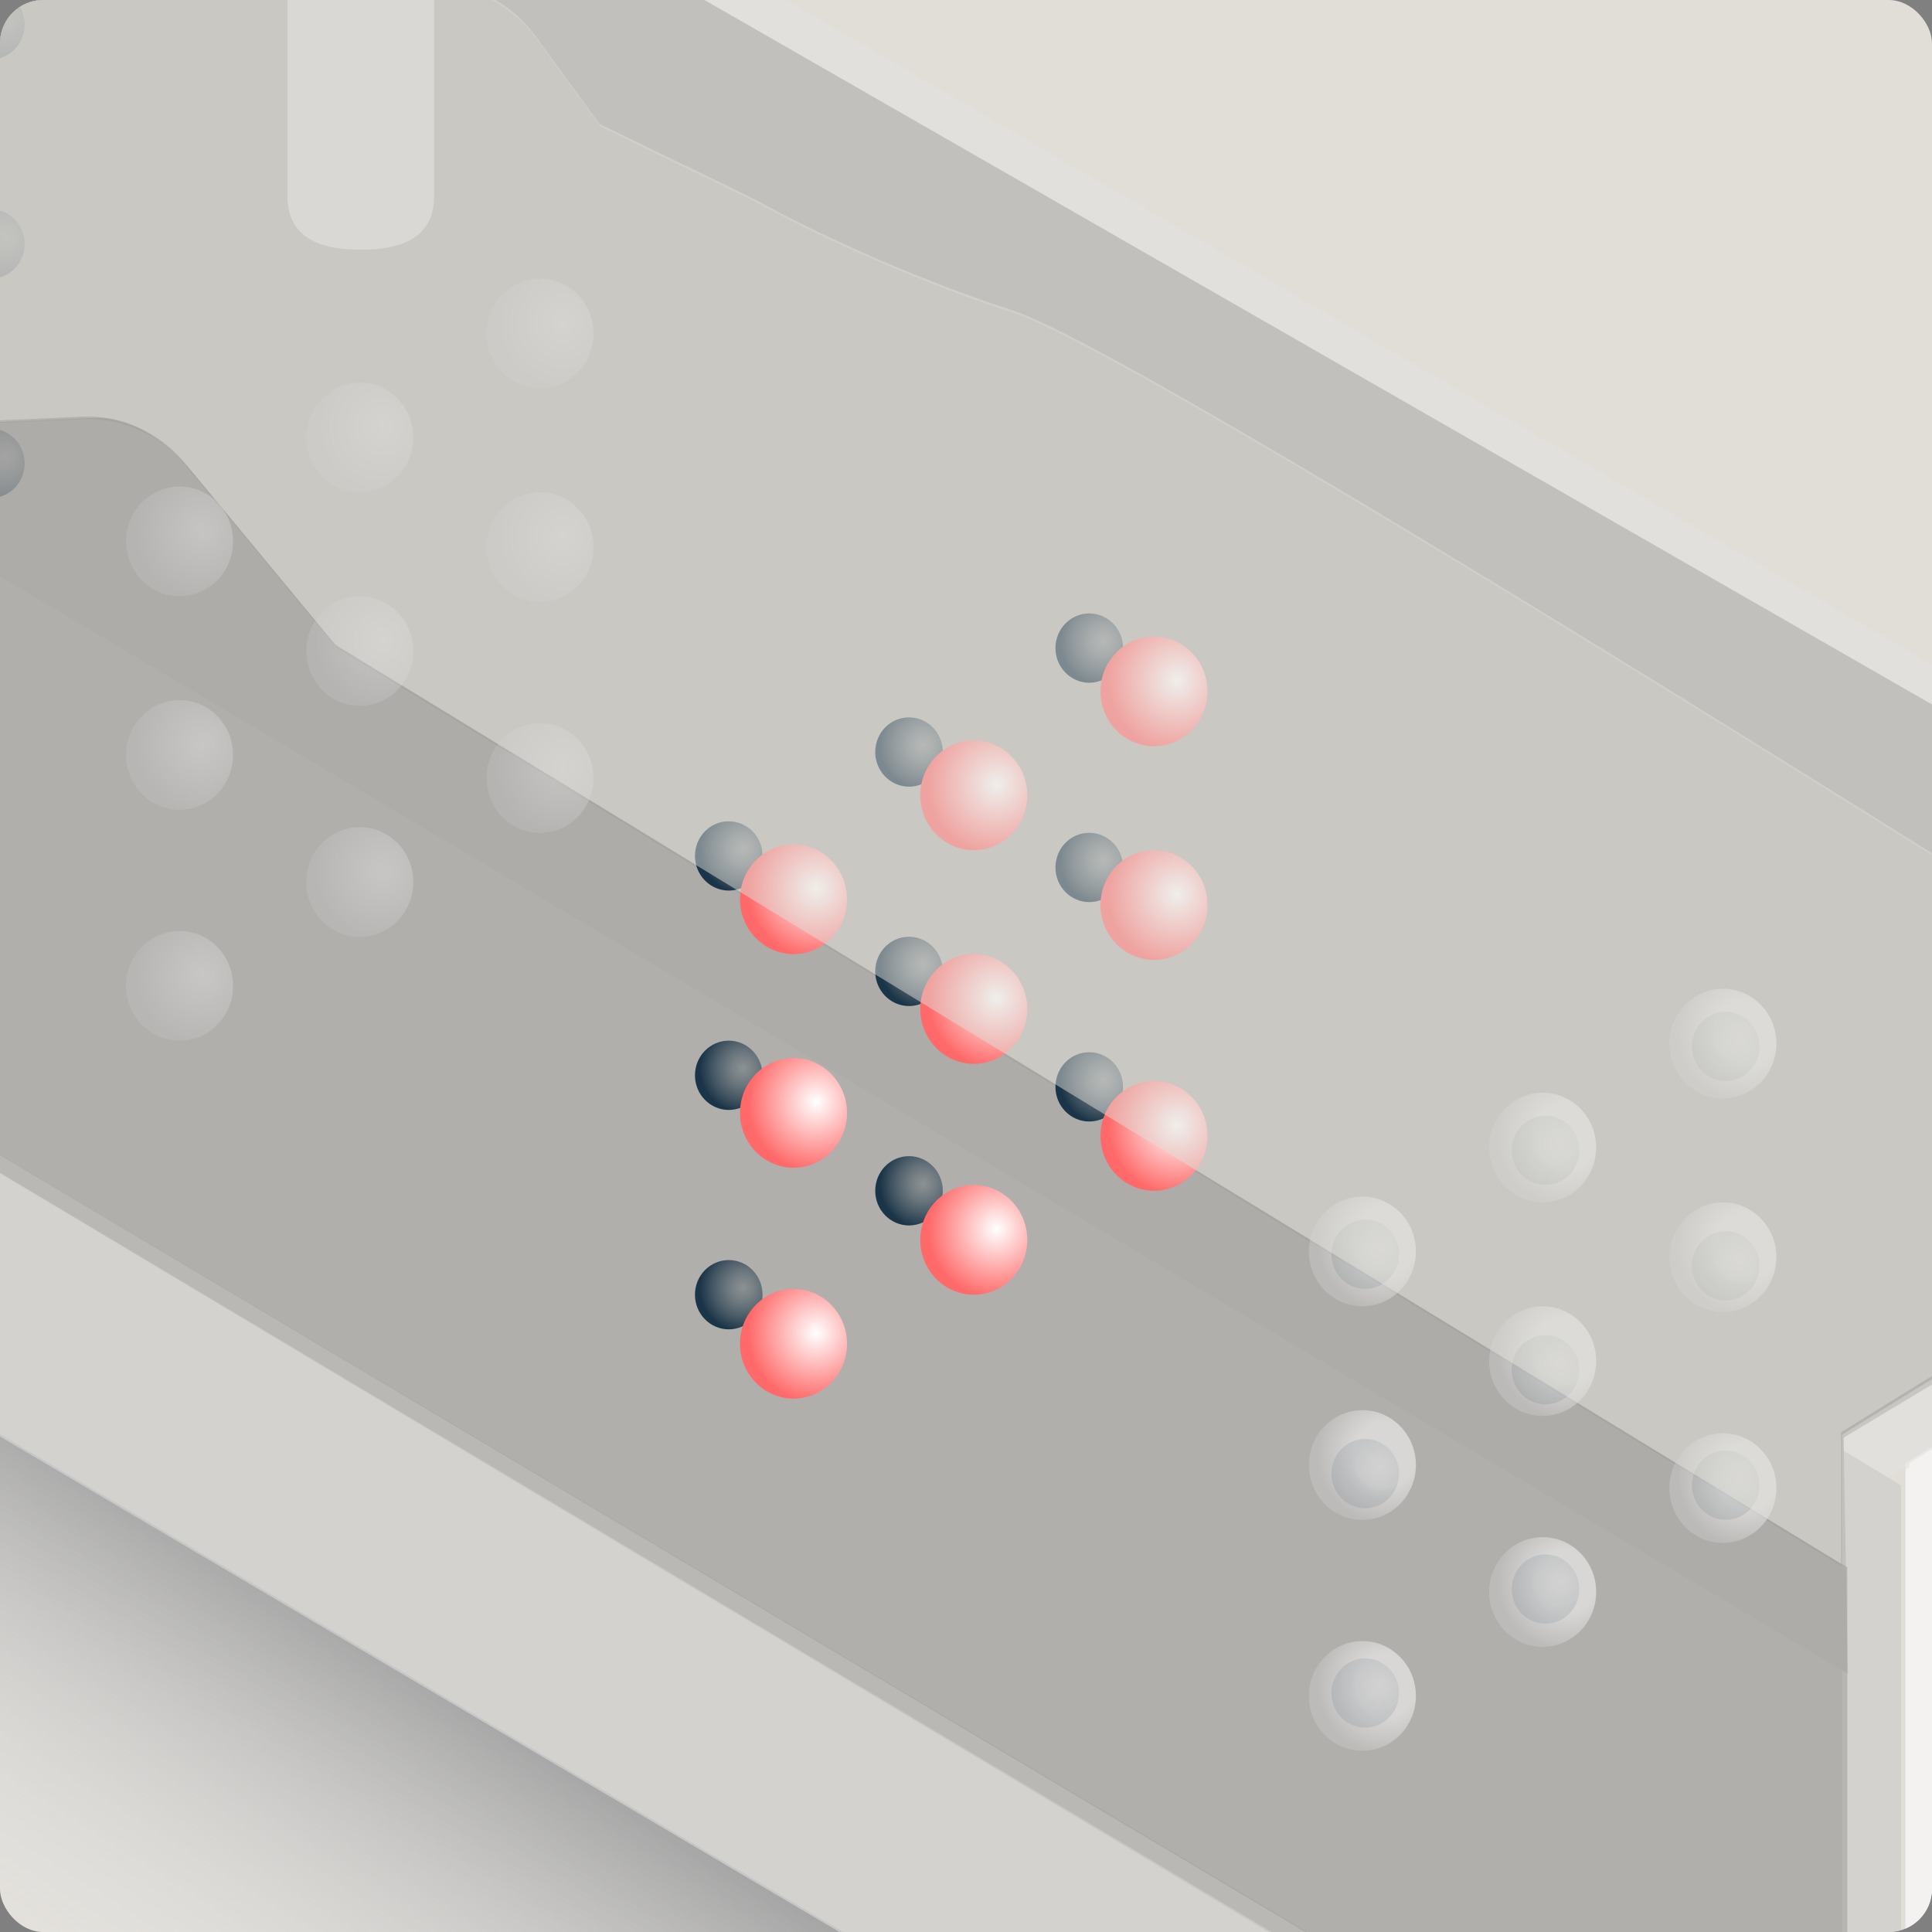
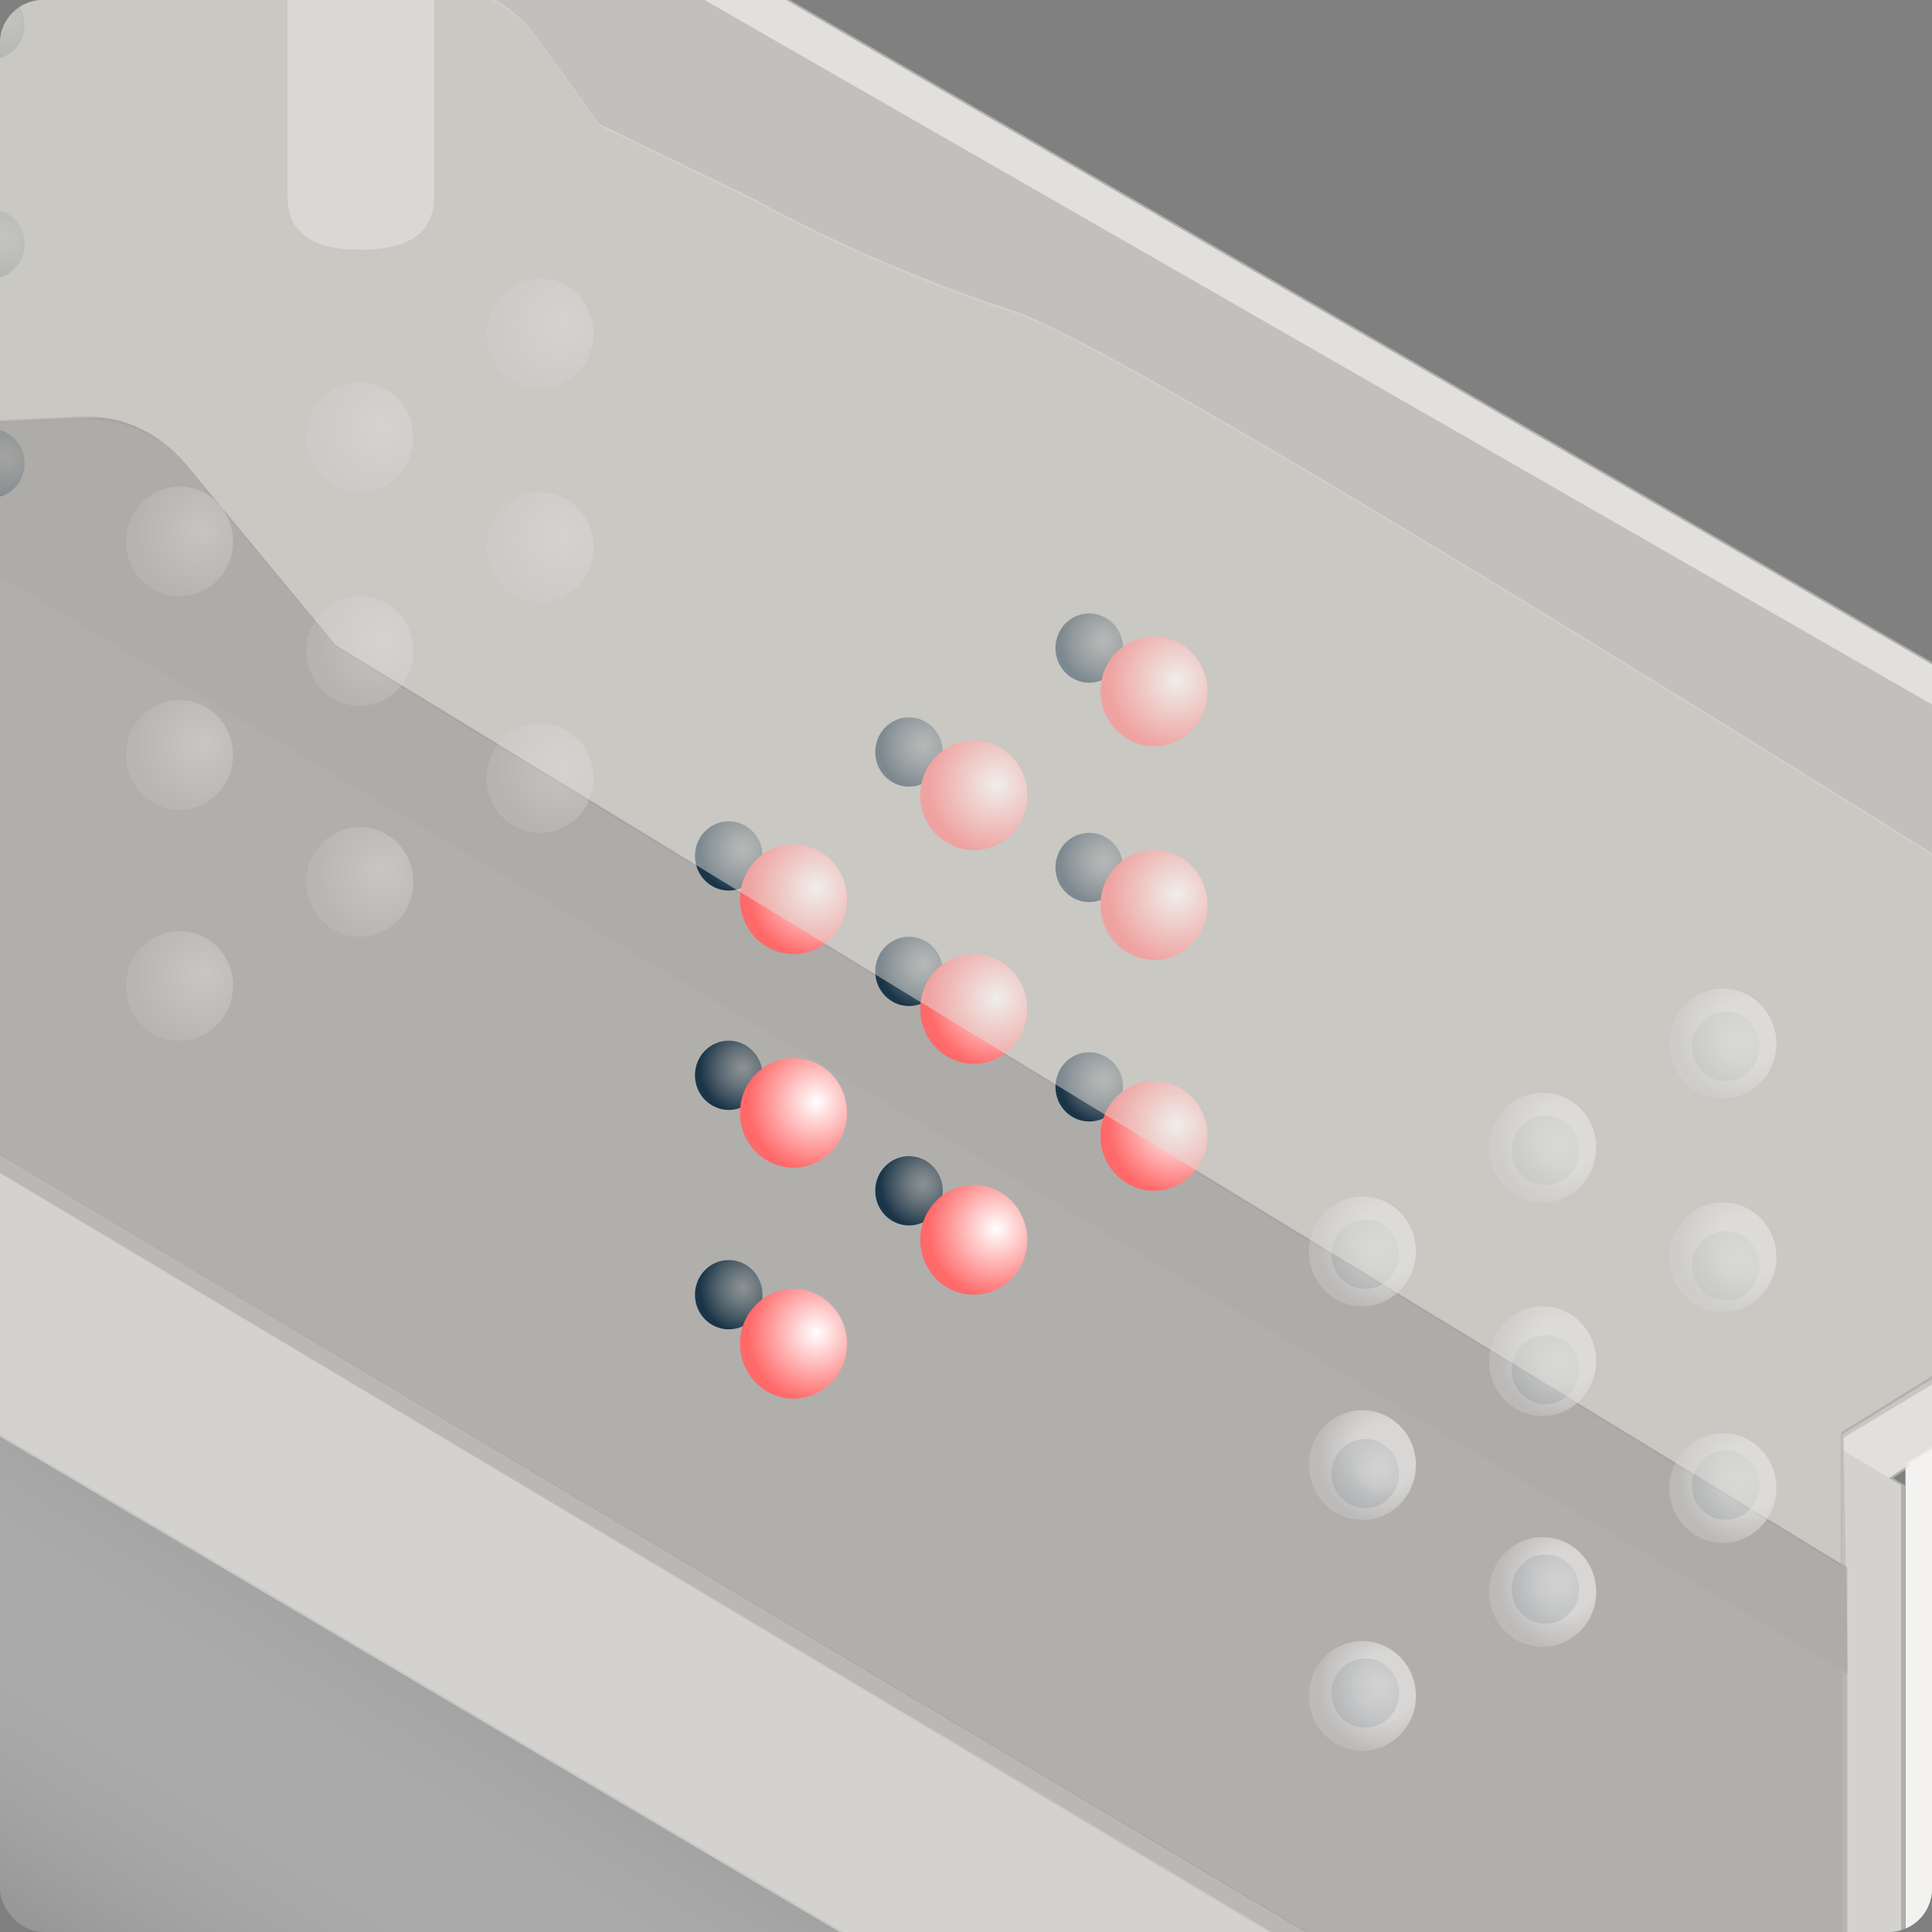
<svg xmlns="http://www.w3.org/2000/svg" width="357" height="357" viewBox="0 0 357 357" fill="none">
  <rect x="0" y="0" width="357" height="357" fill="#808080" stroke="none" />
  <g clip-path="url(#clip0_3_3457)">
-     <rect width="357" height="357" rx="8" fill="#E1DED8" />
    <g style="mix-blend-mode:multiply">
      <path d="M-256.536 225.439L-160.904 168.857L352.097 472.773L258.843 531.659L-256.536 225.439Z" fill="url(#paint0_linear_3_3457)" />
    </g>
    <path d="M-162.288 -35.322L-40.046 -107.455L474.788 191.095L348.823 273.25L-162.288 -35.322Z" fill="#E2E2E2" />
    <path d="M-162.287 -35.326L351.279 274.461V472.765L-162.287 169.685V-35.326Z" fill="#C7C7C7" />
    <path d="M352.095 475.387L474.337 403.254V194.446L352.095 270.376V475.387Z" fill="#F2F2F2" />
-     <path d="M-150.943 126.525L340.444 420.419V265.795L-150.949 -31.453L-150.943 126.525Z" fill="#AFAFAF" />
+     <path d="M-150.943 126.525L340.444 420.419V265.795L-150.949 -31.453L-150.943 126.525" fill="#AFAFAF" />
    <path d="M454.931 196.936L-38.132 -98.067L-150.948 -31.457L340.444 265.795L454.931 196.936Z" fill="#AFAFAF" />
    <path d="M341.463 309.293L-37.657 84.129L-37.663 -96.316L461.702 190.252L340.645 264.863L341.463 309.293Z" fill="#A3A3A3" />
    <path d="M-150.921 126.591L-148.438 125.122L341.87 416.608L341.87 420.8L-150.921 126.591Z" fill="#929292" />
    <path d="M-83.875 29.72L-32.158 -0.879L-22.46 35.751L-83.875 29.72Z" fill="#5992C0" />
    <path opacity="0.5" d="M-133.575 3.616L-77.006 37.268L-42.2 57.878L-31.328 59.128C-27.18 59.605 -23.335 61.536 -20.474 64.578L-11.103 74.545C-8.749 77.048 -5.42 78.399 -1.987 78.243L15.051 77.469C22.433 77.134 29.544 80.282 34.258 85.971L62.217 119.71L340.346 289.439V265.131L434.407 206.877C434.407 206.877 214.809 66.819 187.409 57.878C160.008 48.937 139.56 37.268 139.56 37.268L110.933 23.373L99.081 7.086C95.17 1.712 89.168 -1.738 82.586 -2.673C72.803 -4.063 58.926 -6.446 54.088 -9.317C46.317 -13.927 45.499 -23.566 38.956 -27.757C32.413 -31.948 21.371 -29.014 14.828 -33.205C11.856 -35.108 -5.62 -48.292 -9.71 -50.301C-13.8 -52.309 -37.469 -68.887 -37.469 -68.887L-148.297 -5.185L-133.575 3.616Z" fill="#6C6C6C" />
    <g opacity="0.5">
      <path d="M341.343 416.604L-148.14 125.286L-148.14 -5.072L-78.1 36.282L-41.967 57.759L-30.808 59.016C-26.915 59.454 -22.563 62.018 -18.663 66.17L-12.692 72.526C-9.241 76.201 -5.356 78.238 -2.083 78.09L18.064 77.175C23.613 76.923 30.283 80.823 35.867 87.585L61.752 118.93L341.343 289.598L341.343 416.604Z" fill="#525252" />
    </g>
    <g opacity="0.5">
      <path d="M-161.55 -35.324L-39.309 -107.458L475.526 191.092L349.561 273.247L-161.55 -35.324Z" fill="#E1DED8" />
      <path d="M-161.552 -35.329L352.014 274.458V472.762L-161.552 169.682V-35.329Z" fill="#E1DED8" />
      <path d="M352.83 475.384L475.072 403.25V194.443L352.83 270.373V475.384Z" fill="#F3F2EF" />
      <path d="M-150.206 126.518L341.182 420.412V265.788L-150.211 -31.461L-150.206 126.518Z" fill="#E1DED8" />
      <path d="M455.669 196.929L-37.394 -98.075L-150.21 -31.465L341.182 265.788L455.669 196.929Z" fill="#E1DED8" />
      <path d="M342.19 309.29L-36.93 84.126L-36.935 -96.319L462.43 190.249L341.372 264.859L342.19 309.29Z" fill="#E1DED8" />
      <path d="M-150.187 126.583L-147.704 125.113L342.604 416.6L342.604 420.792L-150.187 126.583Z" fill="#E1DED8" />
      <g opacity="0.5">
        <path d="M342.08 416.597L-147.403 125.279L-147.403 -5.079L-77.364 36.275L-41.231 57.752L-30.071 59.009C-26.178 59.448 -21.826 62.011 -17.926 66.163L-11.956 72.52C-8.504 76.194 -4.619 78.232 -1.346 78.083L18.801 77.168C24.35 76.916 31.019 80.816 36.603 87.578L62.488 118.923L342.08 289.592L342.08 416.597Z" fill="#E1DED8" />
      </g>
      <path opacity="0.5" d="M-132.838 3.614L-76.269 37.266L-41.463 57.876L-30.591 59.126C-26.443 59.603 -22.597 61.534 -19.737 64.576L-10.365 74.543C-8.012 77.046 -4.682 78.397 -1.25 78.241L15.789 77.467C23.17 77.132 30.281 80.28 34.996 85.969L62.954 119.708L341.083 289.437V265.129L435.144 206.875C435.144 206.875 215.546 66.817 188.146 57.876C160.746 48.935 140.298 37.266 140.298 37.266L111.67 23.371L99.818 7.085C95.907 1.71 89.905 -1.74 83.324 -2.675C73.541 -4.065 59.663 -6.448 54.825 -9.319C47.055 -13.929 46.237 -23.568 39.694 -27.759C33.15 -31.95 22.108 -29.016 15.565 -33.207C12.593 -35.11 -4.883 -48.294 -8.973 -50.303C-13.062 -52.311 -36.732 -68.889 -36.732 -68.889L-147.56 -5.187L-132.838 3.614Z" fill="#E1DED8" />
    </g>
    <ellipse cx="33.178" cy="100.03" rx="9.888" ry="10.134" fill="url(#paint1_radial_3_3457)" fill-opacity="0.3" />
    <ellipse cx="66.487" cy="80.83" rx="9.888" ry="10.134" fill="url(#paint2_radial_3_3457)" fill-opacity="0.3" />
    <ellipse cx="99.79" cy="61.625" rx="9.888" ry="10.134" fill="url(#paint3_radial_3_3457)" fill-opacity="0.3" />
    <ellipse cx="33.178" cy="139.499" rx="9.888" ry="10.134" fill="url(#paint4_radial_3_3457)" fill-opacity="0.3" />
    <ellipse cx="66.487" cy="120.299" rx="9.888" ry="10.134" fill="url(#paint5_radial_3_3457)" fill-opacity="0.3" />
    <ellipse cx="99.79" cy="101.093" rx="9.888" ry="10.134" fill="url(#paint6_radial_3_3457)" fill-opacity="0.3" />
    <ellipse cx="33.178" cy="182.172" rx="9.888" ry="10.134" fill="url(#paint7_radial_3_3457)" fill-opacity="0.3" />
    <ellipse cx="66.487" cy="162.972" rx="9.888" ry="10.134" fill="url(#paint8_radial_3_3457)" fill-opacity="0.3" />
    <ellipse cx="99.79" cy="143.766" rx="9.888" ry="10.134" fill="url(#paint9_radial_3_3457)" fill-opacity="0.3" />
    <ellipse cx="-1.69" cy="4.561" rx="6.245" ry="6.401" fill="url(#paint10_radial_3_3457)" fill-opacity="0.3" />
    <ellipse cx="-1.69" cy="45.087" rx="6.245" ry="6.401" fill="url(#paint11_radial_3_3457)" fill-opacity="0.3" />
    <ellipse cx="-1.69" cy="85.622" rx="6.245" ry="6.401" fill="url(#paint12_radial_3_3457)" fill-opacity="0.3" />
    <ellipse cx="251.748" cy="231.239" rx="9.888" ry="10.134" fill="url(#paint13_radial_3_3457)" fill-opacity="0.5" />
    <ellipse cx="285.058" cy="212.04" rx="9.888" ry="10.134" fill="url(#paint14_radial_3_3457)" fill-opacity="0.5" />
    <ellipse cx="318.361" cy="192.834" rx="9.888" ry="10.134" fill="url(#paint15_radial_3_3457)" fill-opacity="0.5" />
    <ellipse cx="251.748" cy="270.711" rx="9.888" ry="10.134" fill="url(#paint16_radial_3_3457)" fill-opacity="0.5" />
    <ellipse cx="285.058" cy="251.511" rx="9.888" ry="10.134" fill="url(#paint17_radial_3_3457)" fill-opacity="0.5" />
    <ellipse cx="318.361" cy="232.306" rx="9.888" ry="10.134" fill="url(#paint18_radial_3_3457)" fill-opacity="0.5" />
    <ellipse cx="251.748" cy="313.376" rx="9.888" ry="10.134" fill="url(#paint19_radial_3_3457)" fill-opacity="0.5" />
    <ellipse cx="285.058" cy="294.171" rx="9.888" ry="10.134" fill="url(#paint20_radial_3_3457)" fill-opacity="0.5" />
    <ellipse cx="318.361" cy="274.971" rx="9.888" ry="10.134" fill="url(#paint21_radial_3_3457)" fill-opacity="0.5" />
    <ellipse cx="252.272" cy="231.76" rx="6.245" ry="6.401" fill="url(#paint22_radial_3_3457)" fill-opacity="0.1" />
    <ellipse cx="285.582" cy="212.56" rx="6.245" ry="6.401" fill="url(#paint23_radial_3_3457)" fill-opacity="0.1" />
    <ellipse cx="318.885" cy="193.355" rx="6.245" ry="6.401" fill="url(#paint24_radial_3_3457)" fill-opacity="0.1" />
    <ellipse cx="252.272" cy="272.295" rx="6.245" ry="6.401" fill="url(#paint25_radial_3_3457)" fill-opacity="0.1" />
    <ellipse cx="285.578" cy="253.102" rx="6.245" ry="6.401" fill="url(#paint26_radial_3_3457)" fill-opacity="0.1" />
    <ellipse cx="318.885" cy="233.897" rx="6.245" ry="6.401" fill="url(#paint27_radial_3_3457)" fill-opacity="0.1" />
    <ellipse cx="252.272" cy="312.839" rx="6.245" ry="6.401" fill="url(#paint28_radial_3_3457)" fill-opacity="0.1" />
    <ellipse cx="285.582" cy="293.634" rx="6.245" ry="6.401" fill="url(#paint29_radial_3_3457)" fill-opacity="0.1" />
    <ellipse cx="318.885" cy="274.434" rx="6.245" ry="6.401" fill="url(#paint30_radial_3_3457)" fill-opacity="0.1" />
    <ellipse cx="134.661" cy="158.16" rx="6.245" ry="6.401" fill="url(#paint31_radial_3_3457)" />
    <ellipse cx="167.97" cy="138.96" rx="6.245" ry="6.401" fill="url(#paint32_radial_3_3457)" />
    <ellipse cx="201.273" cy="119.755" rx="6.245" ry="6.401" fill="url(#paint33_radial_3_3457)" />
    <ellipse cx="134.661" cy="198.697" rx="6.245" ry="6.401" fill="url(#paint34_radial_3_3457)" />
    <ellipse cx="167.97" cy="179.497" rx="6.245" ry="6.401" fill="url(#paint35_radial_3_3457)" />
    <ellipse cx="201.273" cy="160.292" rx="6.245" ry="6.401" fill="url(#paint36_radial_3_3457)" />
    <ellipse cx="134.661" cy="239.239" rx="6.245" ry="6.401" fill="url(#paint37_radial_3_3457)" />
    <ellipse cx="167.97" cy="220.039" rx="6.245" ry="6.401" fill="url(#paint38_radial_3_3457)" />
    <ellipse cx="201.273" cy="200.834" rx="6.245" ry="6.401" fill="url(#paint39_radial_3_3457)" />
    <ellipse cx="146.626" cy="166.163" rx="9.888" ry="10.134" fill="url(#paint40_radial_3_3457)" />
    <ellipse cx="179.936" cy="146.963" rx="9.888" ry="10.134" fill="url(#paint41_radial_3_3457)" />
    <ellipse cx="213.239" cy="127.758" rx="9.888" ry="10.134" fill="url(#paint42_radial_3_3457)" />
    <ellipse cx="146.626" cy="205.64" rx="9.888" ry="10.134" fill="url(#paint43_radial_3_3457)" />
    <ellipse cx="179.936" cy="186.44" rx="9.888" ry="10.134" fill="url(#paint44_radial_3_3457)" />
    <ellipse cx="213.239" cy="167.235" rx="9.888" ry="10.134" fill="url(#paint45_radial_3_3457)" />
    <ellipse cx="146.626" cy="248.305" rx="9.888" ry="10.134" fill="url(#paint46_radial_3_3457)" />
    <ellipse cx="179.936" cy="229.105" rx="9.888" ry="10.134" fill="url(#paint47_radial_3_3457)" />
    <ellipse cx="213.239" cy="209.9" rx="9.888" ry="10.134" fill="url(#paint48_radial_3_3457)" />
    <path opacity="0.5" d="M-133.723 3.147L-77.154 36.798L-42.348 57.408L-31.476 58.658C-27.328 59.135 -23.483 61.066 -20.622 64.108L-11.251 74.075C-8.897 76.579 -5.568 77.929 -2.135 77.773L14.903 76.999C22.285 76.664 29.396 79.812 34.111 85.501L62.069 119.24L340.198 288.969V264.661L434.259 206.407C434.259 206.407 214.661 66.349 187.261 57.408C159.86 48.468 139.412 36.798 139.412 36.798L110.785 22.903L98.933 6.617C95.022 1.242 89.02 -2.208 82.438 -3.143C72.655 -4.533 58.778 -6.916 53.94 -9.786C46.169 -14.396 45.352 -24.036 38.808 -28.227C32.265 -32.418 21.223 -29.484 14.68 -33.675C11.708 -35.578 -5.768 -48.762 -9.858 -50.771C-13.948 -52.779 -37.617 -69.357 -37.617 -69.357L-148.445 -5.654L-133.723 3.147Z" fill="#E1DED8" />
    <g opacity="0.3">
      <path fill-rule="evenodd" clip-rule="evenodd" d="M72.374 -128.865C68.303 -135.298 59.914 -137.13 53.638 -132.958L-266.232 63.393C-284.368 76.999 -266.232 97.267 -251.489 86.689L68.382 -109.662C74.658 -113.835 76.446 -122.432 72.374 -128.865Z" fill="white" />
      <path fill-rule="evenodd" clip-rule="evenodd" d="M64.161 -134.653C77.938 -132.529 80.215 -116.599 80.215 -104.369V36.282C80.215 43.95 74.15 46.152 66.668 46.152C59.187 46.152 53.122 43.95 53.122 36.282V-104.369C53.122 -107.191 51.727 -109.822 49.417 -111.358L64.161 -134.653Z" fill="white" />
    </g>
  </g>
  <defs>
    <linearGradient id="paint0_linear_3_3457" x1="12.361" y1="263.282" x2="-43.775" y2="351.97" gradientUnits="userSpaceOnUse">
      <stop stop-color="#A1A1A1" />
      <stop offset="1" stop-color="white" stop-opacity="0" />
    </linearGradient>
    <radialGradient id="paint1_radial_3_3457" cx="0" cy="0" r="1" gradientUnits="userSpaceOnUse" gradientTransform="translate(37.38 98.003) rotate(109.063) scale(12.867 12.622)">
      <stop stop-color="white" />
      <stop offset="1" stop-color="#C7C7C7" />
    </radialGradient>
    <radialGradient id="paint2_radial_3_3457" cx="0" cy="0" r="1" gradientUnits="userSpaceOnUse" gradientTransform="translate(70.689 78.803) rotate(109.063) scale(12.867 12.622)">
      <stop stop-color="white" />
      <stop offset="1" stop-color="#C7C7C7" />
    </radialGradient>
    <radialGradient id="paint3_radial_3_3457" cx="0" cy="0" r="1" gradientUnits="userSpaceOnUse" gradientTransform="translate(103.993 59.598) rotate(109.063) scale(12.867 12.622)">
      <stop stop-color="white" />
      <stop offset="1" stop-color="#C7C7C7" />
    </radialGradient>
    <radialGradient id="paint4_radial_3_3457" cx="0" cy="0" r="1" gradientUnits="userSpaceOnUse" gradientTransform="translate(37.38 137.472) rotate(109.063) scale(12.867 12.622)">
      <stop stop-color="white" />
      <stop offset="1" stop-color="#C7C7C7" />
    </radialGradient>
    <radialGradient id="paint5_radial_3_3457" cx="0" cy="0" r="1" gradientUnits="userSpaceOnUse" gradientTransform="translate(70.689 118.272) rotate(109.063) scale(12.867 12.622)">
      <stop stop-color="white" />
      <stop offset="1" stop-color="#C7C7C7" />
    </radialGradient>
    <radialGradient id="paint6_radial_3_3457" cx="0" cy="0" r="1" gradientUnits="userSpaceOnUse" gradientTransform="translate(103.993 99.066) rotate(109.063) scale(12.867 12.622)">
      <stop stop-color="white" />
      <stop offset="1" stop-color="#C7C7C7" />
    </radialGradient>
    <radialGradient id="paint7_radial_3_3457" cx="0" cy="0" r="1" gradientUnits="userSpaceOnUse" gradientTransform="translate(37.38 180.145) rotate(109.063) scale(12.867 12.622)">
      <stop stop-color="white" />
      <stop offset="1" stop-color="#C7C7C7" />
    </radialGradient>
    <radialGradient id="paint8_radial_3_3457" cx="0" cy="0" r="1" gradientUnits="userSpaceOnUse" gradientTransform="translate(70.689 160.945) rotate(109.063) scale(12.867 12.622)">
      <stop stop-color="white" />
      <stop offset="1" stop-color="#C7C7C7" />
    </radialGradient>
    <radialGradient id="paint9_radial_3_3457" cx="0" cy="0" r="1" gradientUnits="userSpaceOnUse" gradientTransform="translate(103.993 141.74) rotate(109.063) scale(12.867 12.622)">
      <stop stop-color="white" />
      <stop offset="1" stop-color="#C7C7C7" />
    </radialGradient>
    <radialGradient id="paint10_radial_3_3457" cx="0" cy="0" r="1" gradientUnits="userSpaceOnUse" gradientTransform="translate(0.965 3.281) rotate(109.063) scale(8.126 7.972)">
      <stop stop-color="#67747B" stop-opacity="0.5" />
      <stop offset="1" stop-color="#1B3548" />
    </radialGradient>
    <radialGradient id="paint11_radial_3_3457" cx="0" cy="0" r="1" gradientUnits="userSpaceOnUse" gradientTransform="translate(0.965 43.807) rotate(109.063) scale(8.126 7.972)">
      <stop stop-color="#67747B" stop-opacity="0.5" />
      <stop offset="1" stop-color="#1B3548" />
    </radialGradient>
    <radialGradient id="paint12_radial_3_3457" cx="0" cy="0" r="1" gradientUnits="userSpaceOnUse" gradientTransform="translate(0.965 84.342) rotate(109.063) scale(8.126 7.972)">
      <stop stop-color="#67747B" stop-opacity="0.5" />
      <stop offset="1" stop-color="#1B3548" />
    </radialGradient>
    <radialGradient id="paint13_radial_3_3457" cx="0" cy="0" r="1" gradientUnits="userSpaceOnUse" gradientTransform="translate(255.951 229.213) rotate(109.063) scale(12.867 12.622)">
      <stop offset="0.47" stop-color="white" />
      <stop offset="1" stop-color="#C7C7C7" />
    </radialGradient>
    <radialGradient id="paint14_radial_3_3457" cx="0" cy="0" r="1" gradientUnits="userSpaceOnUse" gradientTransform="translate(289.26 210.013) rotate(109.063) scale(12.867 12.622)">
      <stop offset="0.47" stop-color="white" />
      <stop offset="1" stop-color="#C7C7C7" />
    </radialGradient>
    <radialGradient id="paint15_radial_3_3457" cx="0" cy="0" r="1" gradientUnits="userSpaceOnUse" gradientTransform="translate(322.564 190.807) rotate(109.063) scale(12.867 12.622)">
      <stop offset="0.47" stop-color="white" />
      <stop offset="1" stop-color="#C7C7C7" />
    </radialGradient>
    <radialGradient id="paint16_radial_3_3457" cx="0" cy="0" r="1" gradientUnits="userSpaceOnUse" gradientTransform="translate(255.951 268.684) rotate(109.063) scale(12.867 12.622)">
      <stop offset="0.47" stop-color="white" />
      <stop offset="1" stop-color="#C7C7C7" />
    </radialGradient>
    <radialGradient id="paint17_radial_3_3457" cx="0" cy="0" r="1" gradientUnits="userSpaceOnUse" gradientTransform="translate(289.26 249.484) rotate(109.063) scale(12.867 12.622)">
      <stop offset="0.47" stop-color="white" />
      <stop offset="1" stop-color="#C7C7C7" />
    </radialGradient>
    <radialGradient id="paint18_radial_3_3457" cx="0" cy="0" r="1" gradientUnits="userSpaceOnUse" gradientTransform="translate(322.564 230.279) rotate(109.063) scale(12.867 12.622)">
      <stop offset="0.47" stop-color="white" />
      <stop offset="1" stop-color="#C7C7C7" />
    </radialGradient>
    <radialGradient id="paint19_radial_3_3457" cx="0" cy="0" r="1" gradientUnits="userSpaceOnUse" gradientTransform="translate(255.951 311.349) rotate(109.063) scale(12.867 12.622)">
      <stop offset="0.47" stop-color="white" />
      <stop offset="1" stop-color="#C7C7C7" />
    </radialGradient>
    <radialGradient id="paint20_radial_3_3457" cx="0" cy="0" r="1" gradientUnits="userSpaceOnUse" gradientTransform="translate(289.26 292.144) rotate(109.063) scale(12.867 12.622)">
      <stop offset="0.47" stop-color="white" />
      <stop offset="1" stop-color="#C7C7C7" />
    </radialGradient>
    <radialGradient id="paint21_radial_3_3457" cx="0" cy="0" r="1" gradientUnits="userSpaceOnUse" gradientTransform="translate(322.564 272.944) rotate(109.063) scale(12.867 12.622)">
      <stop offset="0.47" stop-color="white" />
      <stop offset="1" stop-color="#C7C7C7" />
    </radialGradient>
    <radialGradient id="paint22_radial_3_3457" cx="0" cy="0" r="1" gradientUnits="userSpaceOnUse" gradientTransform="translate(254.927 230.48) rotate(109.063) scale(8.126 7.972)">
      <stop stop-color="#67747B" stop-opacity="0.5" />
      <stop offset="0.64" stop-color="#1B3548" />
    </radialGradient>
    <radialGradient id="paint23_radial_3_3457" cx="0" cy="0" r="1" gradientUnits="userSpaceOnUse" gradientTransform="translate(288.236 211.28) rotate(109.063) scale(8.126 7.972)">
      <stop stop-color="#67747B" stop-opacity="0.5" />
      <stop offset="0.64" stop-color="#1B3548" />
    </radialGradient>
    <radialGradient id="paint24_radial_3_3457" cx="0" cy="0" r="1" gradientUnits="userSpaceOnUse" gradientTransform="translate(321.539 192.075) rotate(109.063) scale(8.126 7.972)">
      <stop stop-color="#67747B" stop-opacity="0.5" />
      <stop offset="0.64" stop-color="#1B3548" />
    </radialGradient>
    <radialGradient id="paint25_radial_3_3457" cx="0" cy="0" r="1" gradientUnits="userSpaceOnUse" gradientTransform="translate(254.927 271.015) rotate(109.063) scale(8.126 7.972)">
      <stop stop-color="#67747B" stop-opacity="0.5" />
      <stop offset="0.64" stop-color="#1B3548" />
    </radialGradient>
    <radialGradient id="paint26_radial_3_3457" cx="0" cy="0" r="1" gradientUnits="userSpaceOnUse" gradientTransform="translate(288.232 251.822) rotate(109.063) scale(8.126 7.972)">
      <stop stop-color="#67747B" stop-opacity="0.5" />
      <stop offset="0.64" stop-color="#1B3548" />
    </radialGradient>
    <radialGradient id="paint27_radial_3_3457" cx="0" cy="0" r="1" gradientUnits="userSpaceOnUse" gradientTransform="translate(321.539 232.617) rotate(109.063) scale(8.126 7.972)">
      <stop stop-color="#67747B" stop-opacity="0.5" />
      <stop offset="0.64" stop-color="#1B3548" />
    </radialGradient>
    <radialGradient id="paint28_radial_3_3457" cx="0" cy="0" r="1" gradientUnits="userSpaceOnUse" gradientTransform="translate(254.927 311.559) rotate(109.063) scale(8.126 7.972)">
      <stop stop-color="#67747B" stop-opacity="0.5" />
      <stop offset="0.64" stop-color="#1B3548" />
    </radialGradient>
    <radialGradient id="paint29_radial_3_3457" cx="0" cy="0" r="1" gradientUnits="userSpaceOnUse" gradientTransform="translate(288.236 292.354) rotate(109.063) scale(8.126 7.972)">
      <stop stop-color="#67747B" stop-opacity="0.5" />
      <stop offset="0.64" stop-color="#1B3548" />
    </radialGradient>
    <radialGradient id="paint30_radial_3_3457" cx="0" cy="0" r="1" gradientUnits="userSpaceOnUse" gradientTransform="translate(321.539 273.154) rotate(109.063) scale(8.126 7.972)">
      <stop stop-color="#67747B" stop-opacity="0.5" />
      <stop offset="0.64" stop-color="#1B3548" />
    </radialGradient>
    <radialGradient id="paint31_radial_3_3457" cx="0" cy="0" r="1" gradientUnits="userSpaceOnUse" gradientTransform="translate(137.315 156.88) rotate(109.063) scale(8.126 7.972)">
      <stop stop-color="#67747B" stop-opacity="0.5" />
      <stop offset="1" stop-color="#1B3548" />
    </radialGradient>
    <radialGradient id="paint32_radial_3_3457" cx="0" cy="0" r="1" gradientUnits="userSpaceOnUse" gradientTransform="translate(170.624 137.68) rotate(109.063) scale(8.126 7.972)">
      <stop stop-color="#67747B" stop-opacity="0.5" />
      <stop offset="1" stop-color="#1B3548" />
    </radialGradient>
    <radialGradient id="paint33_radial_3_3457" cx="0" cy="0" r="1" gradientUnits="userSpaceOnUse" gradientTransform="translate(203.928 118.475) rotate(109.063) scale(8.126 7.972)">
      <stop stop-color="#67747B" stop-opacity="0.5" />
      <stop offset="1" stop-color="#1B3548" />
    </radialGradient>
    <radialGradient id="paint34_radial_3_3457" cx="0" cy="0" r="1" gradientUnits="userSpaceOnUse" gradientTransform="translate(137.315 197.417) rotate(109.063) scale(8.126 7.972)">
      <stop stop-color="#67747B" stop-opacity="0.5" />
      <stop offset="1" stop-color="#1B3548" />
    </radialGradient>
    <radialGradient id="paint35_radial_3_3457" cx="0" cy="0" r="1" gradientUnits="userSpaceOnUse" gradientTransform="translate(170.624 178.217) rotate(109.063) scale(8.126 7.972)">
      <stop stop-color="#67747B" stop-opacity="0.5" />
      <stop offset="1" stop-color="#1B3548" />
    </radialGradient>
    <radialGradient id="paint36_radial_3_3457" cx="0" cy="0" r="1" gradientUnits="userSpaceOnUse" gradientTransform="translate(203.928 159.012) rotate(109.063) scale(8.126 7.972)">
      <stop stop-color="#67747B" stop-opacity="0.5" />
      <stop offset="1" stop-color="#1B3548" />
    </radialGradient>
    <radialGradient id="paint37_radial_3_3457" cx="0" cy="0" r="1" gradientUnits="userSpaceOnUse" gradientTransform="translate(137.315 237.959) rotate(109.063) scale(8.126 7.972)">
      <stop stop-color="#67747B" stop-opacity="0.5" />
      <stop offset="1" stop-color="#1B3548" />
    </radialGradient>
    <radialGradient id="paint38_radial_3_3457" cx="0" cy="0" r="1" gradientUnits="userSpaceOnUse" gradientTransform="translate(170.624 218.759) rotate(109.063) scale(8.126 7.972)">
      <stop stop-color="#67747B" stop-opacity="0.5" />
      <stop offset="1" stop-color="#1B3548" />
    </radialGradient>
    <radialGradient id="paint39_radial_3_3457" cx="0" cy="0" r="1" gradientUnits="userSpaceOnUse" gradientTransform="translate(203.928 199.554) rotate(109.063) scale(8.126 7.972)">
      <stop stop-color="#67747B" stop-opacity="0.5" />
      <stop offset="1" stop-color="#1B3548" />
    </radialGradient>
    <radialGradient id="paint40_radial_3_3457" cx="0" cy="0" r="1" gradientUnits="userSpaceOnUse" gradientTransform="translate(150.829 164.137) rotate(109.063) scale(12.867 12.622)">
      <stop stop-color="white" />
      <stop offset="1" stop-color="#FF6969" />
    </radialGradient>
    <radialGradient id="paint41_radial_3_3457" cx="0" cy="0" r="1" gradientUnits="userSpaceOnUse" gradientTransform="translate(184.138 144.937) rotate(109.063) scale(12.867 12.622)">
      <stop stop-color="white" />
      <stop offset="1" stop-color="#FF6969" />
    </radialGradient>
    <radialGradient id="paint42_radial_3_3457" cx="0" cy="0" r="1" gradientUnits="userSpaceOnUse" gradientTransform="translate(217.441 125.731) rotate(109.063) scale(12.867 12.622)">
      <stop stop-color="white" />
      <stop offset="1" stop-color="#FF6969" />
    </radialGradient>
    <radialGradient id="paint43_radial_3_3457" cx="0" cy="0" r="1" gradientUnits="userSpaceOnUse" gradientTransform="translate(150.829 203.613) rotate(109.063) scale(12.867 12.622)">
      <stop stop-color="white" />
      <stop offset="1" stop-color="#FF6969" />
    </radialGradient>
    <radialGradient id="paint44_radial_3_3457" cx="0" cy="0" r="1" gradientUnits="userSpaceOnUse" gradientTransform="translate(184.138 184.413) rotate(109.063) scale(12.867 12.622)">
      <stop stop-color="white" />
      <stop offset="1" stop-color="#FF6969" />
    </radialGradient>
    <radialGradient id="paint45_radial_3_3457" cx="0" cy="0" r="1" gradientUnits="userSpaceOnUse" gradientTransform="translate(217.441 165.208) rotate(109.063) scale(12.867 12.622)">
      <stop stop-color="white" />
      <stop offset="1" stop-color="#FF6969" />
    </radialGradient>
    <radialGradient id="paint46_radial_3_3457" cx="0" cy="0" r="1" gradientUnits="userSpaceOnUse" gradientTransform="translate(150.829 246.278) rotate(109.063) scale(12.867 12.622)">
      <stop stop-color="white" />
      <stop offset="1" stop-color="#FF6969" />
    </radialGradient>
    <radialGradient id="paint47_radial_3_3457" cx="0" cy="0" r="1" gradientUnits="userSpaceOnUse" gradientTransform="translate(184.138 227.078) rotate(109.063) scale(12.867 12.622)">
      <stop stop-color="white" />
      <stop offset="1" stop-color="#FF6969" />
    </radialGradient>
    <radialGradient id="paint48_radial_3_3457" cx="0" cy="0" r="1" gradientUnits="userSpaceOnUse" gradientTransform="translate(217.441 207.873) rotate(109.063) scale(12.867 12.622)">
      <stop stop-color="white" />
      <stop offset="1" stop-color="#FF6969" />
    </radialGradient>
    <clipPath id="clip0_3_3457">
      <rect width="357" height="357" rx="8" fill="white" />
    </clipPath>
  </defs>
</svg>